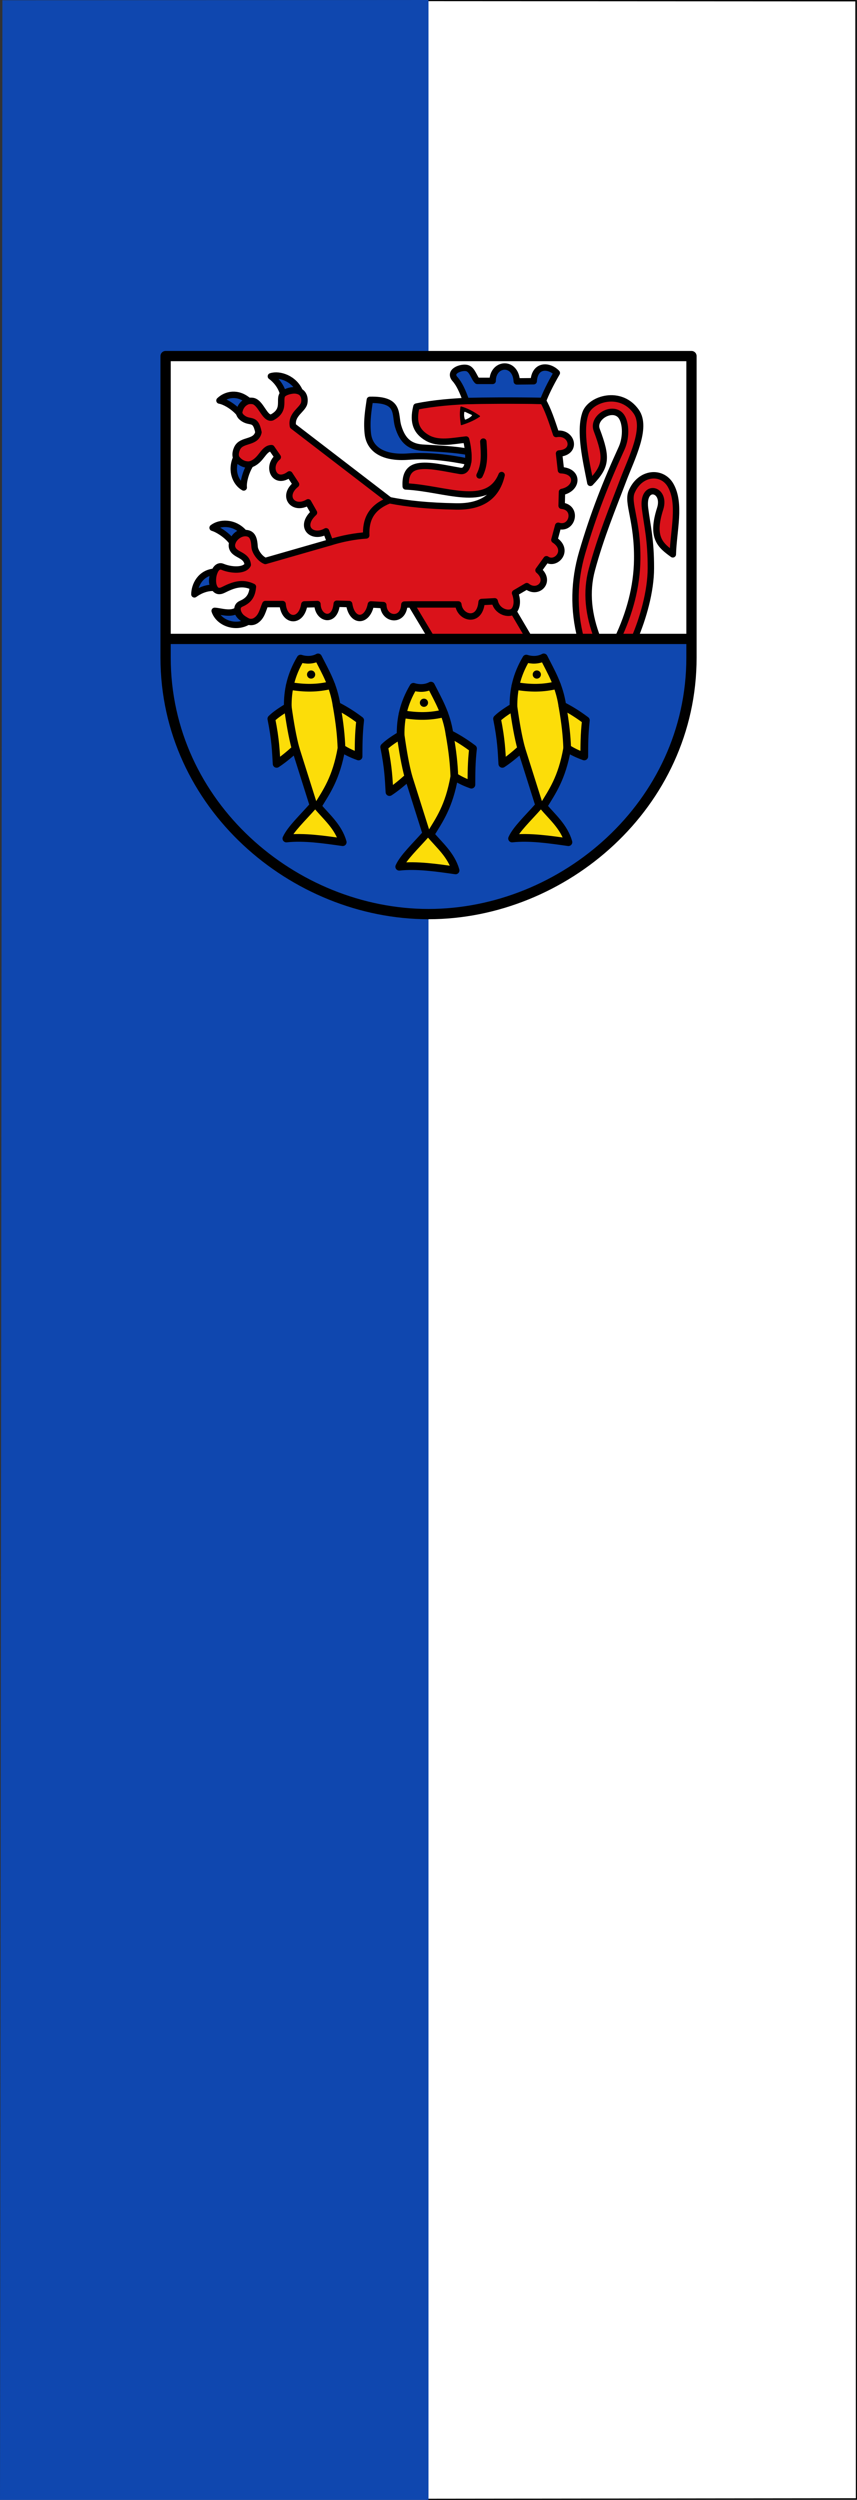
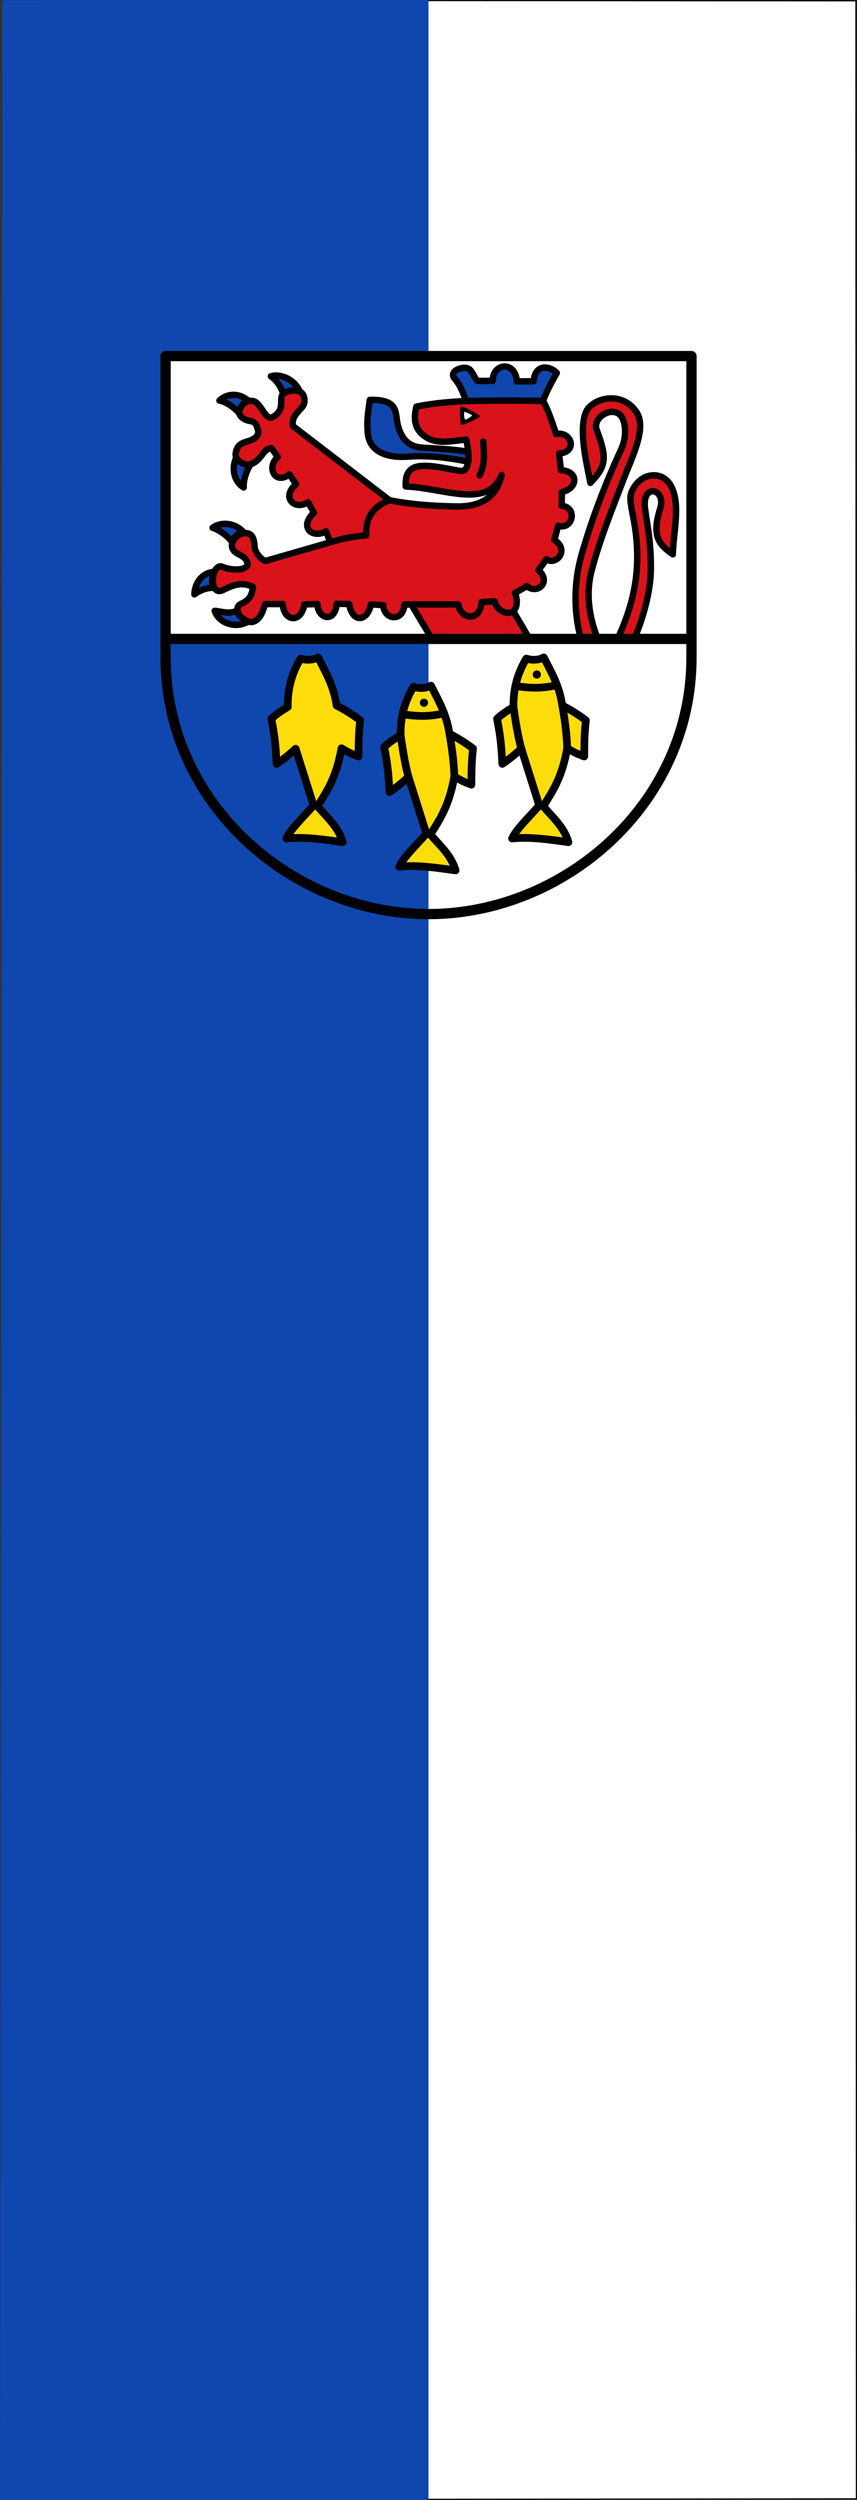
<svg xmlns="http://www.w3.org/2000/svg" width="300" height="875">
  <rect width="100%" height="100%" fill="#333333" stroke="none" />
  <path d="M149.203.2 299.62.289l.179 874.332-150.6.179" style="color:#000;fill:#fff;stroke:#000;stroke-width:.4;stroke-linecap:butt;stroke-linejoin:miter;stroke-miterlimit:4;stroke-dasharray:none;stroke-dashoffset:0;enable-background:accumulate" />
  <path d="M.844.1 150 0v875H0C.056 875.198.844.08.844.08Z" style="fill:#0f47af" />
  <path d="M150.19 437.5V.08l74.246.53 74.246.53.51 436.89.51 436.89H150.188V437.5z" style="fill:none" />
-   <path d="M-50 182.486V197c0 115 100 200 205 200s205-85 205-200v-14.514z" style="fill:#0f47af;stroke:none;stroke-width:1px;stroke-linecap:butt;stroke-linejoin:miter;stroke-opacity:1" transform="matrix(.449 0 0 .449 80.419 141.694)" />
  <path d="M-50-38h410v220.486H-50z" style="opacity:1;fill:#fff;fill-opacity:1;stroke:none;stroke-width:1;stroke-linecap:round;stroke-linejoin:round;stroke-miterlimit:4;stroke-dasharray:none;stroke-opacity:1" transform="matrix(.449 0 0 .449 80.419 141.694)" />
  <path d="M-50-38v235c0 115 100 200 205 200s205-85 205-200V-38Z" style="fill:none;stroke:#000;stroke-width:8;stroke-linecap:round;stroke-linejoin:round;stroke-miterlimit:4;stroke-dasharray:none;stroke-opacity:1" transform="matrix(.449 0 0 .449 80.419 141.694)" />
  <g transform="matrix(.449 0 0 .449 -82.799 129.571)">
    <path d="M418.753 224.814c4.01 1.327 9.365 1.431 13.644-.918 5.886 11.68 12.037 21.698 14.452 37.544 5.26 2.686 10.97 5.97 18.365 11.502-1.278 11.274-1.208 19.757-1.252 28.188-5.168-1.843-9.058-3.743-13.31-6.4-4.175 23.617-11.741 33.854-18.635 45.236 6.73 8.106 16.187 15.897 19.599 27.984-14.507-2.052-30.146-4.384-43.938-2.865 3.271-7.277 12.303-15.686 21.185-25.768l-13.96-44.207c-5.65 5.1-10.546 9.013-14.831 11.79-.586-9.75-.776-18.507-4.118-35.145 2.25-2.206 5.587-4.879 12.819-9.22-.213-12.803 2.394-24.917 9.98-37.72z" style="fill:#fcdd09;stroke:#000;stroke-width:6;stroke-linecap:round;stroke-linejoin:round;stroke-miterlimit:4;stroke-dasharray:none;stroke-opacity:1" />
    <g style="stroke:#000;stroke-width:6;stroke-linecap:round;stroke-linejoin:round;stroke-miterlimit:4;stroke-dasharray:none;stroke-opacity:1">
-       <path d="M410.267 246.135c11.562 1.95 21.568 2.008 32.418-.677M414.904 295.11c-2.447-8.845-4.4-20.156-6.131-32.575M450.651 294.73c-.345-9.56-1.3-19.148-3.802-33.29" style="fill:none;stroke:#000;stroke-width:6;stroke-linecap:round;stroke-linejoin:round;stroke-miterlimit:4;stroke-dasharray:none;stroke-opacity:1" />
-     </g>
-     <ellipse cx="426.956" cy="237.253" rx="3.193" ry="3.203" style="opacity:1;fill:#000;fill-opacity:1;stroke:none;stroke-width:1.178;stroke-linecap:round;stroke-linejoin:round;stroke-miterlimit:4;stroke-dasharray:none;stroke-opacity:1" />
+       </g>
  </g>
  <g transform="matrix(.449 0 0 .449 -3.79 129.571)">
    <path d="M418.753 224.814c4.01 1.327 9.365 1.431 13.644-.918 5.886 11.68 12.037 21.698 14.452 37.544 5.26 2.686 10.97 5.97 18.365 11.502-1.278 11.274-1.208 19.757-1.252 28.188-5.168-1.843-9.058-3.743-13.31-6.4-4.175 23.617-11.741 33.854-18.635 45.236 6.73 8.106 16.187 15.897 19.599 27.984-14.507-2.052-30.146-4.384-43.938-2.865 3.271-7.277 12.303-15.686 21.185-25.768l-13.96-44.207c-5.65 5.1-10.546 9.013-14.831 11.79-.586-9.75-.776-18.507-4.118-35.145 2.25-2.206 5.587-4.879 12.819-9.22-.213-12.803 2.394-24.917 9.98-37.72z" style="fill:#fcdd09;stroke:#000;stroke-width:6;stroke-linecap:round;stroke-linejoin:round;stroke-miterlimit:4;stroke-dasharray:none;stroke-opacity:1" />
    <g style="stroke:#000;stroke-width:6;stroke-linecap:round;stroke-linejoin:round;stroke-miterlimit:4;stroke-dasharray:none;stroke-opacity:1">
      <path d="M410.267 246.135c11.562 1.95 21.568 2.008 32.418-.677M414.904 295.11c-2.447-8.845-4.4-20.156-6.131-32.575M450.651 294.73c-.345-9.56-1.3-19.148-3.802-33.29" style="fill:none;stroke:#000;stroke-width:6;stroke-linecap:round;stroke-linejoin:round;stroke-miterlimit:4;stroke-dasharray:none;stroke-opacity:1" />
    </g>
    <ellipse cx="426.956" cy="237.253" rx="3.193" ry="3.203" style="opacity:1;fill:#000;fill-opacity:1;stroke:none;stroke-width:1.178;stroke-linecap:round;stroke-linejoin:round;stroke-miterlimit:4;stroke-dasharray:none;stroke-opacity:1" />
  </g>
  <g transform="matrix(.449 0 0 .449 -43.295 139.449)">
    <path d="M418.753 224.814c4.01 1.327 9.365 1.431 13.644-.918 5.886 11.68 12.037 21.698 14.452 37.544 5.26 2.686 10.97 5.97 18.365 11.502-1.278 11.274-1.208 19.757-1.252 28.188-5.168-1.843-9.058-3.743-13.31-6.4-4.175 23.617-11.741 33.854-18.635 45.236 6.73 8.106 16.187 15.897 19.599 27.984-14.507-2.052-30.146-4.384-43.938-2.865 3.271-7.277 12.303-15.686 21.185-25.768l-13.96-44.207c-5.65 5.1-10.546 9.013-14.831 11.79-.586-9.75-.776-18.507-4.118-35.145 2.25-2.206 5.587-4.879 12.819-9.22-.213-12.803 2.394-24.917 9.98-37.72z" style="fill:#fcdd09;stroke:#000;stroke-width:6;stroke-linecap:round;stroke-linejoin:round;stroke-miterlimit:4;stroke-dasharray:none;stroke-opacity:1" />
    <g style="stroke:#000;stroke-width:6;stroke-linecap:round;stroke-linejoin:round;stroke-miterlimit:4;stroke-dasharray:none;stroke-opacity:1">
      <path d="M410.267 246.135c11.562 1.95 21.568 2.008 32.418-.677M414.904 295.11c-2.447-8.845-4.4-20.156-6.131-32.575M450.651 294.73c-.345-9.56-1.3-19.148-3.802-33.29" style="fill:none;stroke:#000;stroke-width:6;stroke-linecap:round;stroke-linejoin:round;stroke-miterlimit:4;stroke-dasharray:none;stroke-opacity:1" />
    </g>
    <ellipse cx="426.956" cy="237.253" rx="3.193" ry="3.203" style="opacity:1;fill:#000;fill-opacity:1;stroke:none;stroke-width:1.178;stroke-linecap:round;stroke-linejoin:round;stroke-miterlimit:4;stroke-dasharray:none;stroke-opacity:1" />
  </g>
  <path d="M-5.576 126.284c-8.933-3.77-11.382 24.003.538 18.017 7.671-3.853 14.684-6.491 23.126-2.42-.621 5.966-2.38 10.281-9.143 13.176-8.389 3.59 3.21 18.297 11.294 13.177 4.76-3.015 5.446-8.145 7.53-12.908h13.445c1.275 14.215 14.681 14.904 16.942.269l10.218-.27c.235 11.689 13.69 15.183 15.06-.268l9.68.269c2.216 14.57 14.189 14.275 16.941.269l9.681.538c.334 11.69 15.722 13.54 16.407-.405l5.375-.133 16.134 26.89h76.102l-12.639-21.512c3.044-2.855 3.5-8.634 1.345-14.252l9.143-5.378c8.608 7.015 19.308-3.763 9.143-12.37l6.185-8.605c7.268 5.279 18.424-7.054 6.185-15.06l2.958-11.025c11.25 3.556 15.54-14.403 2.689-15.597l.269-10.756c12.66-2.622 13.239-16.47-.807-16.941l-1.48-13.042c14.724-.899 10.002-17.543-2.285-15.194-3.283-9.96-6.584-19.723-10.219-25.815-35.934-.828-71.94-1.095-98.69 4.437-3.245 12.933.548 19.76 8.337 24.336 8.702 5.114 19.854 2.467 30.386 1.345 2.476 9.392 3.549 25.85-4.571 24.47-12.396-2.105-24.575-5.136-33.076-3.495-8.288 1.6-9.794 8.358-9.412 15.597 30.553 1.384 63.85 17.788 74.757-8.875-4.284 18.486-17.625 24.795-35.496 24.471-21.827-.395-37.844-2.058-51.9-4.84L49.282 16.568c-1.714-9.372 7.947-12.727 8.874-18.286.954-5.729-2.352-12.256-13.984-8.336-8.918 3.005 1.893 13.06-11.294 19.9-5.766 1.61-8.608-12.362-15.328-12.908C6.732-3.941 4.862 5.656 9.214 9.577c6.422 5.785 10.67-.723 13.176 11.832-2.145 8.898-13.296 5.122-16.672 12.638-4.725 10.521 6.631 13.688 10.488 12.37 8.874-3.032 9.723-12.492 16.403-12.639l4.84 6.992c-9.003 7.558-2.41 22.07 9.143 13.446l5.11 7.798c-11.484 9.24-2.142 20.879 9.412 13.983l4.571 8.068c-12.01 11.06-1.458 20.722 9.412 14.52l3.227 8.606-50.555 14.521c-4.184-1.582-8.186-7.384-8.392-11.11-.295-5.319-1.267-9.443-5.323-10.403-6.646-1.573-13.914 5.702-12.1 11.295 1.95 6.013 11.294 5.068 12.1 13.176-2.567 5.043-13.169 4.34-19.63 1.614z" style="fill:#da121a;stroke:#000;stroke-width:5;stroke-linecap:round;stroke-linejoin:round;stroke-miterlimit:4;stroke-dasharray:none;stroke-opacity:1" transform="matrix(.449 0 0 .449 80.419 141.694)" />
  <path d="M197.72 28.67c.643 9.838 1.34 17.925-2.958 26.352m-52.706 100.573h36.168c1.084 10.695 16.738 14.974 18.151-1.883l10.219-.537c1.845 8.36 10.937 10.632 14.521 7.798m-96.539-86.59c-15.228 5.883-18.64 16.19-18.151 27.43-8.456.52-18.579 2.371-28.101 5.378" style="fill:none;stroke:#000;stroke-width:5;stroke-linecap:round;stroke-linejoin:round;stroke-miterlimit:4;stroke-dasharray:none;stroke-opacity:1" transform="matrix(.449 0 0 .449 80.419 141.694)" />
  <path d="M180.375 1.778c4.234 1.17 8.943 3.448 14.253 7.126-4.885 3.266-9.453 4.954-13.984 6.454-.425-4.024-1.201-7.52-.269-13.58z" style="fill:#000;stroke:#000;stroke-width:1px;stroke-linecap:round;stroke-linejoin:round;stroke-opacity:1" transform="matrix(.449 0 0 .449 80.419 141.694)" />
  <path d="M183.333 5.946c2.176.96 3.822 1.865 4.975 2.286-1.419 1.375-2.806 2.114-4.571 2.796-.415-1.507-.7-2.51-.404-5.082z" style="fill:#fff;stroke:#fff;stroke-width:1px;stroke-linecap:round;stroke-linejoin:round;stroke-opacity:1" transform="matrix(.449 0 0 .449 80.419 141.694)" />
  <path d="M185.91 36.695c.172 2.481.243 5.856.062 7.624-15.518-3.139-31.137-5.107-47.009-3.928-17.956 1.334-29.967-4.728-31.328-18.176-1.038-10.257.57-18.535 1.613-26.084 23.857-.542 19.225 11.016 22.051 20.572 3.501 11.839 9.7 16.486 20.706 16.807 11.766.712 23.898 1.22 33.905 3.185zM184.292-2.954c-2.74-7.71-5.349-13.381-8.623-17.05-5.531-6.197 5.068-9.823 9.412-8.605 4.118 1.155 5.446 7.708 7.933 9.95h11.967c.05-14.132 17.924-15.864 18.823.403l13.177-.134c.78-13.007 11.824-12.794 18.017-6.454-5.329 9.198-8.65 16.165-10.757 21.782-24.735-.419-44.396-.23-59.95.108z" style="fill:#0f47af;stroke:#000;stroke-width:5;stroke-linecap:round;stroke-linejoin:round;stroke-miterlimit:4;stroke-dasharray:none;stroke-opacity:1" transform="matrix(.449 0 0 .449 80.419 141.694)" />
  <path d="M273.764 182.486c-6.059-22.904-5.304-45.6.951-67.065 8.908-30.564 18.943-55.63 30.804-81.574 4.132-9.036 3.447-21.765-1.386-26.175-7.044-6.427-21.537 2.522-18.01 11.914 8.232 21.912 7.588 28.132-4.943 41.263-3.42-17.385-8.847-40.235-3.803-54.383 3.988-11.185 27.415-18.484 39.551-1.14 8.805 12.582-3.71 36.396-10.078 53.24-8.29 21.93-17.496 43.864-24.529 69.975-4.675 17.358-2.717 35.272 4.564 53.945zM302.308 182.486c9.423-19.797 15.118-40.602 15.38-61.93.375-30.36-7.985-44.1-4.373-52.672 6.562-15.568 23.747-16.859 30.424-5.134 8.098 14.221 2.234 35.328 1.711 53.812-9.54-6.974-17.185-12.712-9.887-35.558 5.025-15.733-14.297-20.399-11.79-.38 1.798 14.35 4.608 24.142 4.564 46.776-.035 18.003-6.01 38.961-12.96 55.086z" style="fill:#da121a;stroke:#000;stroke-width:5;stroke-linecap:round;stroke-linejoin:round;stroke-miterlimit:4;stroke-dasharray:none;stroke-opacity:1" transform="matrix(.449 0 0 .449 80.419 141.694)" />
  <path d="M-7.996-3.331c5-4.863 14.245-7.03 22.65.294-4.824 1.446-6.98 5.608-7.36 9.445C3.08 1.438-3.784-2.63-7.997-3.332ZM32.086-22.221c6.625-2.182 18.194 1.609 22.543 11.873-4.433-2.157-9.926-.411-13.025 1.796-1.611-6.313-6.038-11.193-9.518-13.67zM10.926 64.43C4.826 61.05.463 51.46 5.042 41.297c2.78 4.2 7.38 5.866 11.164 5.121-3.54 5.47-5.826 13.778-5.28 18.014zM-27.54 147.755c.019-6.975 4.576-16.771 15.688-17.662-2.338 4.461-2.537 9.653-.06 12.609-6.499-.462-12.181 2.532-15.628 5.053zM-13.349 95.841c5.488-4.305 16.456-4.83 24.037 3.342-4.95.927-7.81 4.338-8.596 8.113-3.662-5.389-11.326-10.31-15.441-11.455ZM-11.748 160.617c3.148 9.53 16.384 14.203 26.07 8.36-4.466-2.328-8.6-5.235-8.251-9.075-5.074 4.087-13.55.818-17.82.715z" style="fill:#0f47af;stroke:#000;stroke-width:5;stroke-linecap:round;stroke-linejoin:round;stroke-miterlimit:4;stroke-dasharray:none;stroke-opacity:1" transform="matrix(.449 0 0 .449 80.419 141.694)" />
  <path d="M-50 182.486h410" style="fill:none;stroke:#000;stroke-width:8;stroke-linecap:butt;stroke-linejoin:miter;stroke-miterlimit:4;stroke-dasharray:none;stroke-opacity:1" transform="matrix(.449 0 0 .449 80.419 141.694)" />
</svg>